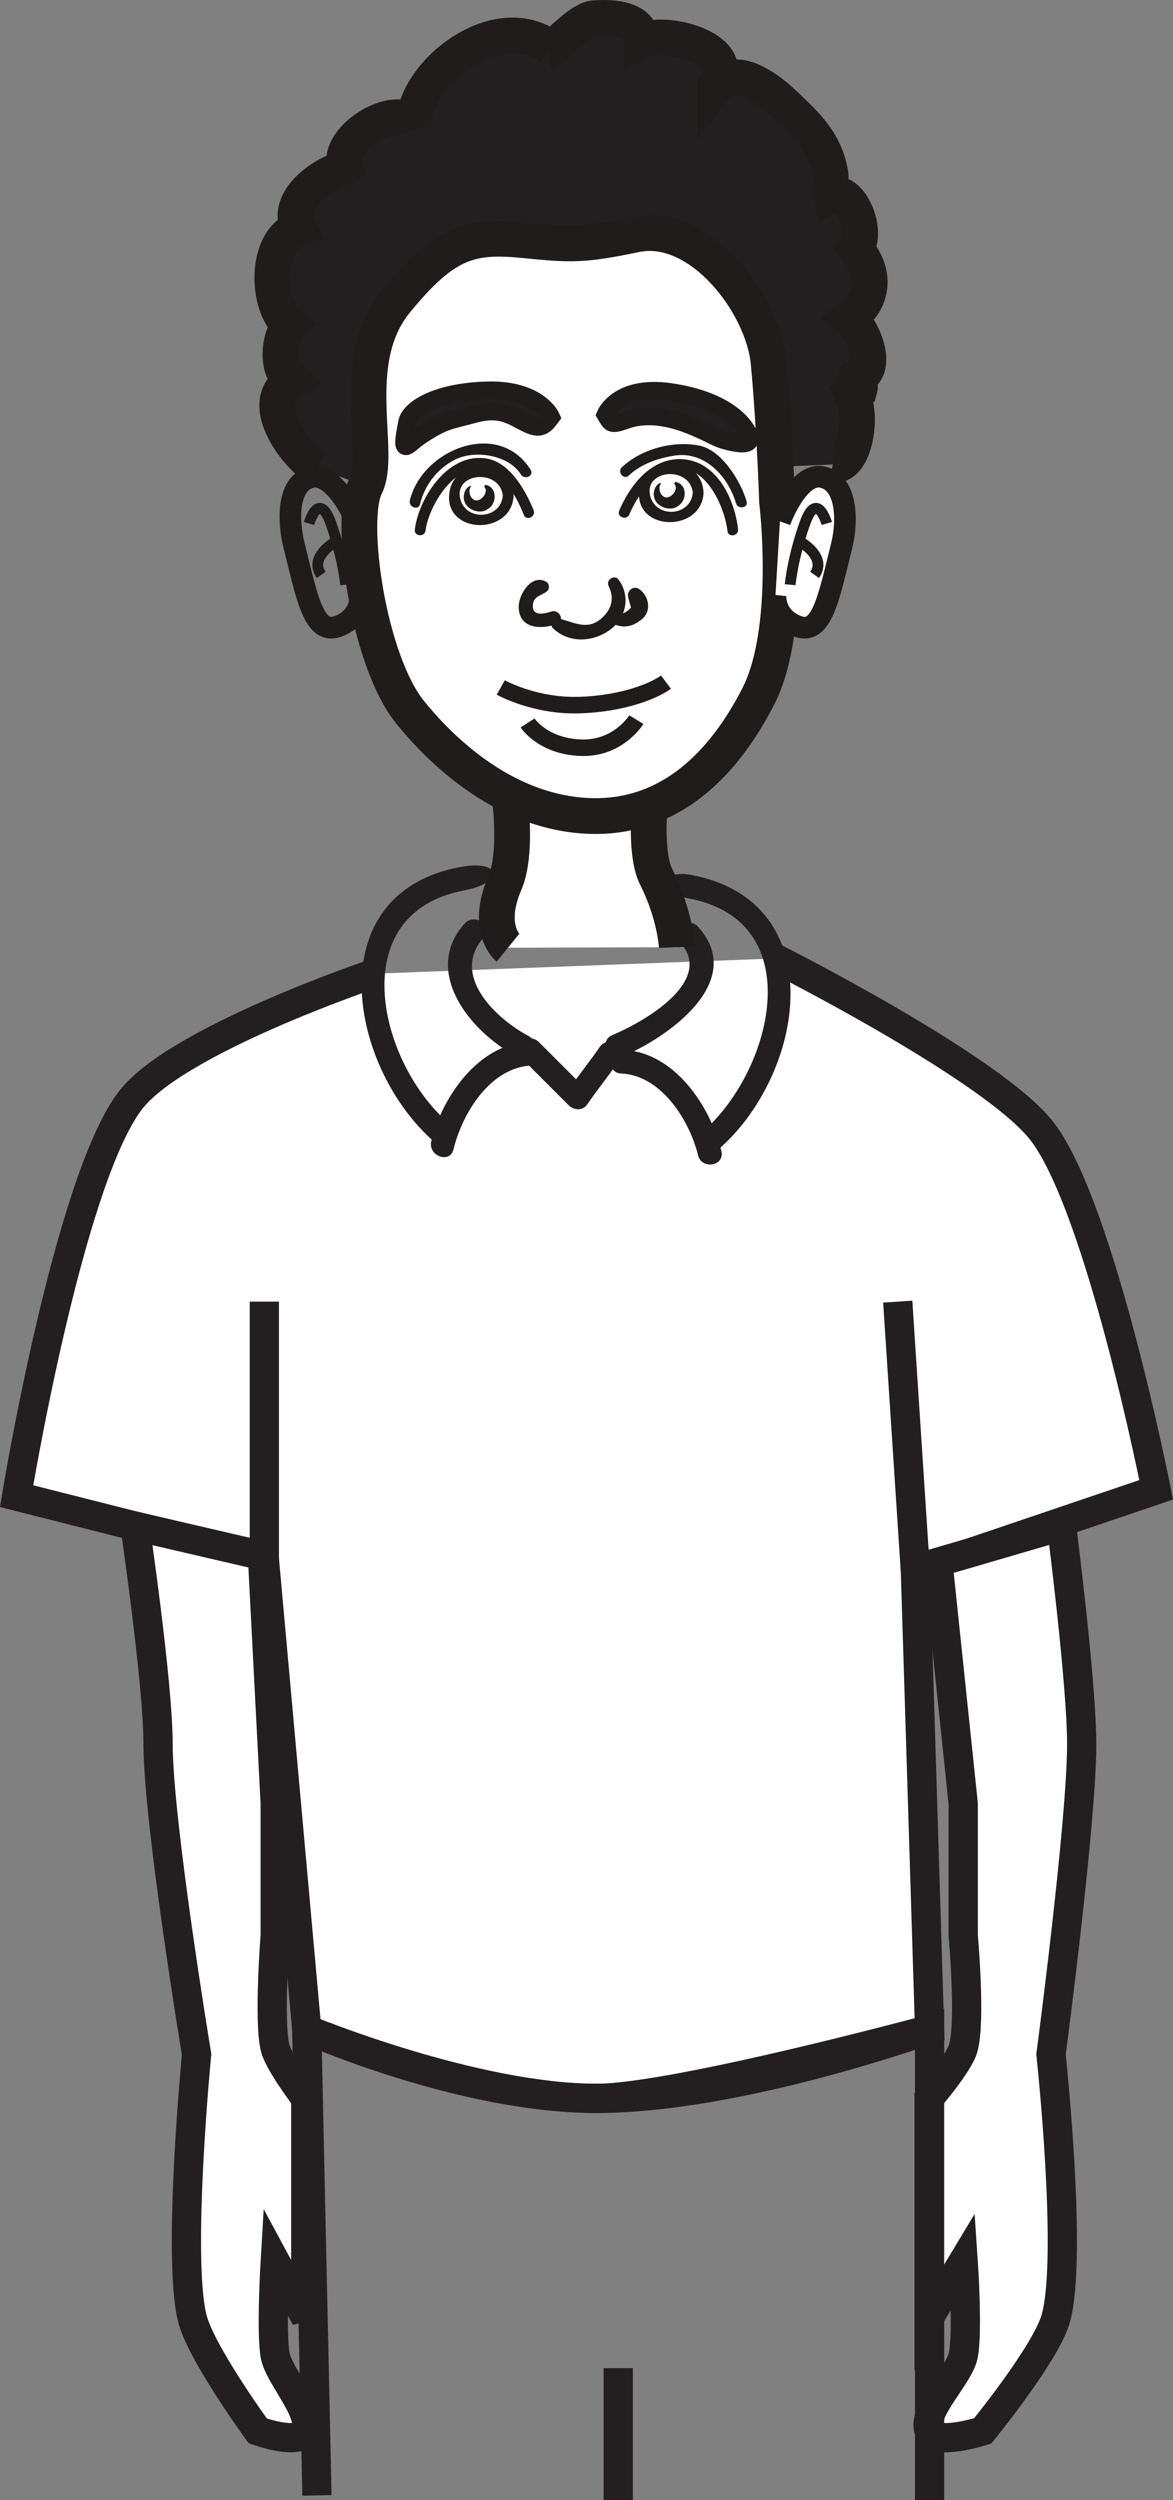
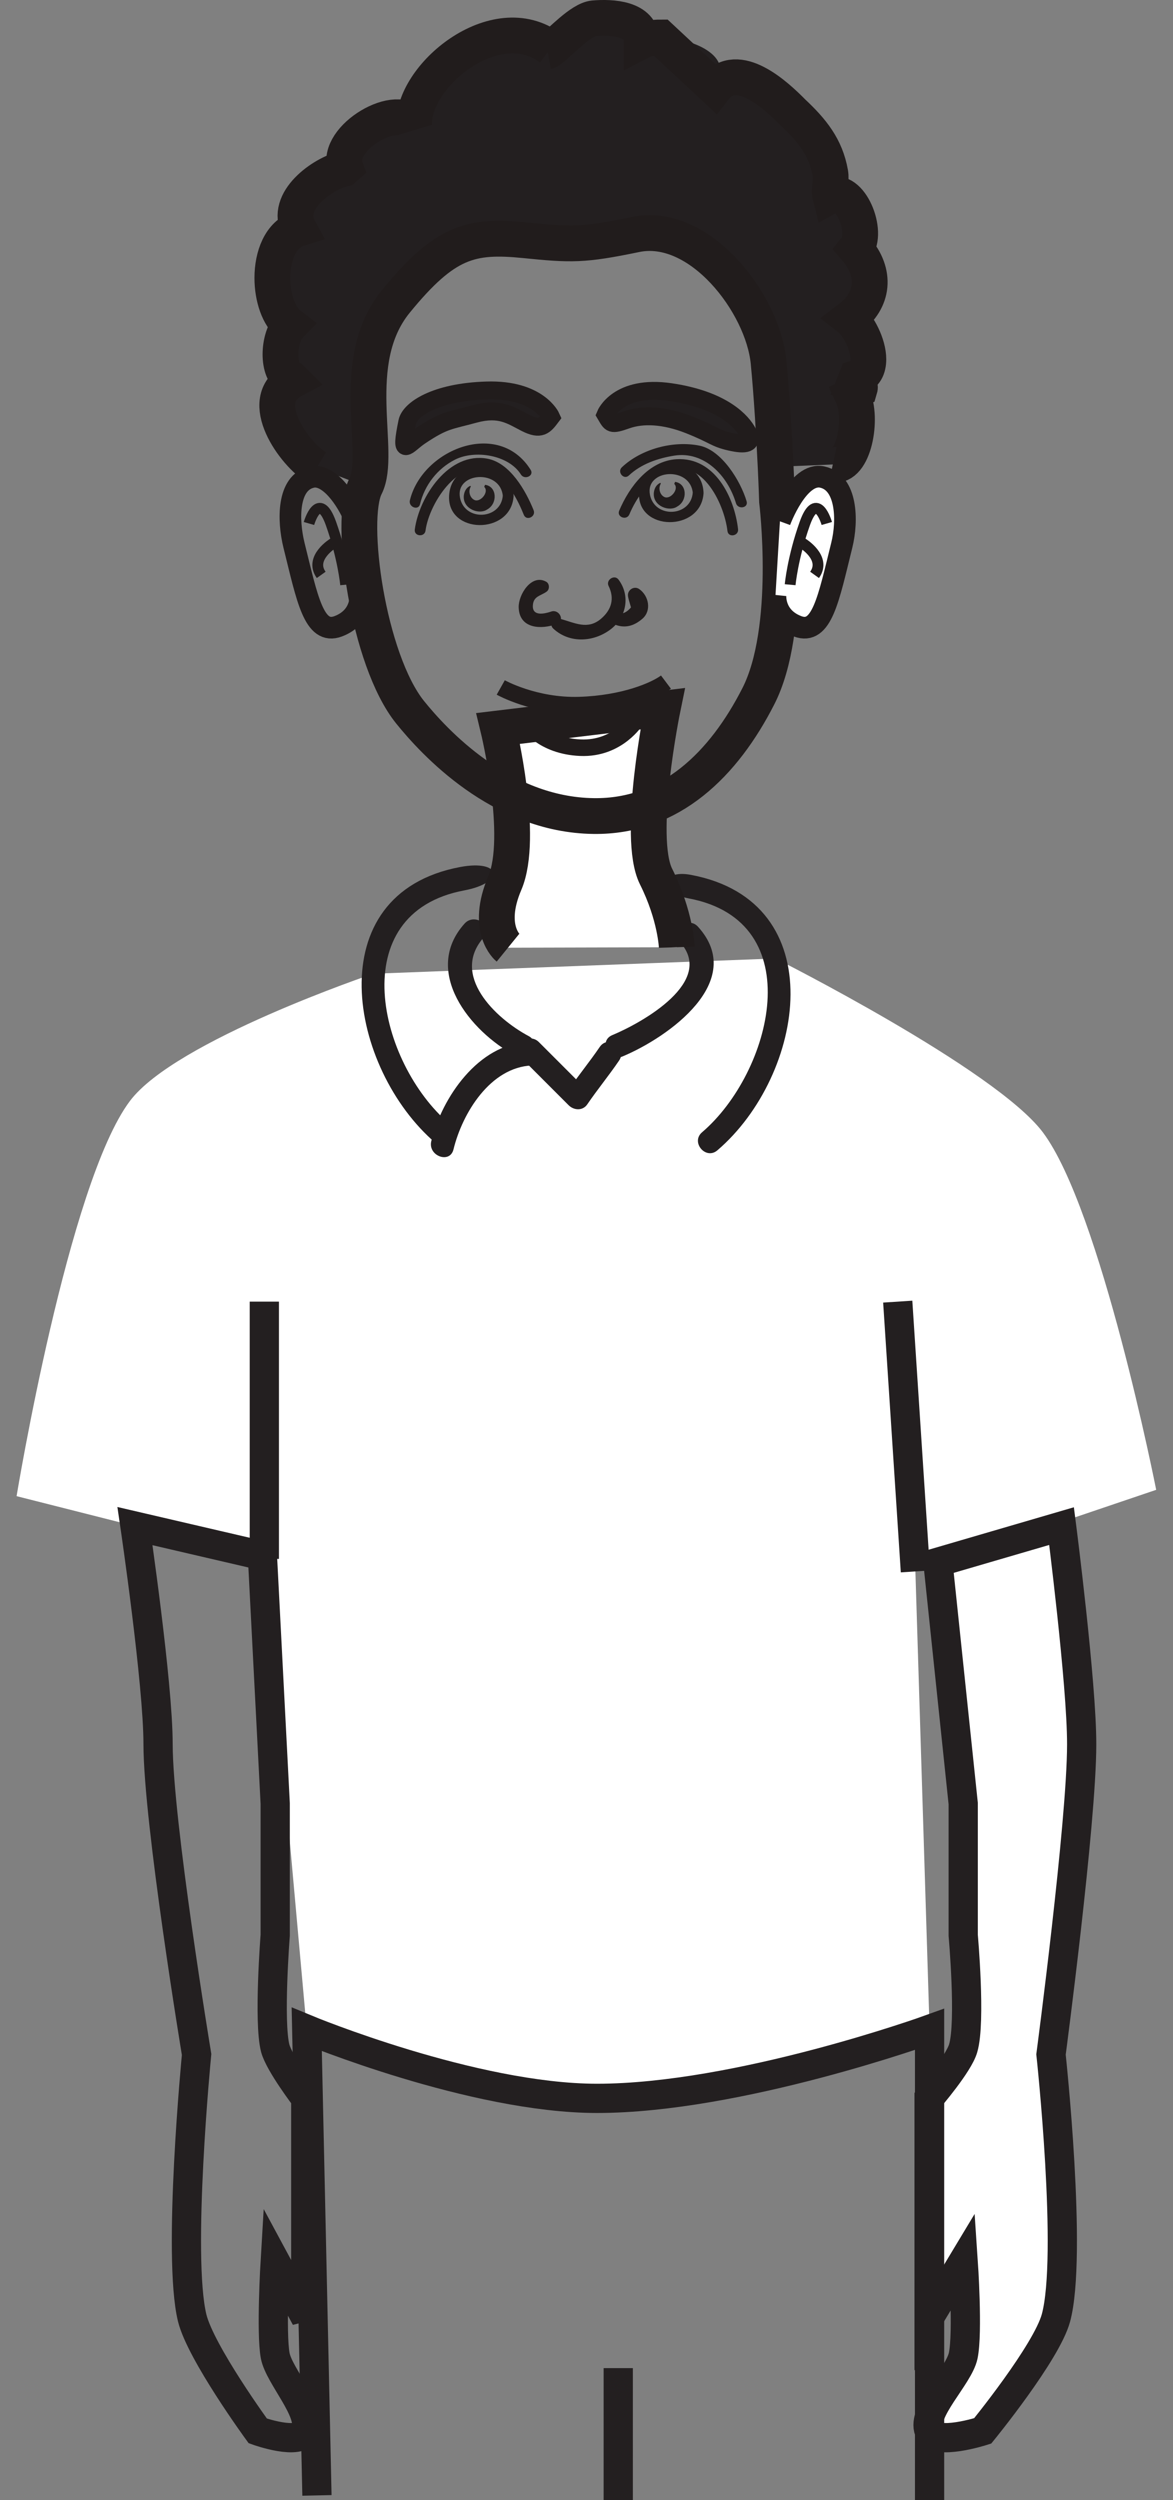
<svg xmlns="http://www.w3.org/2000/svg" width="102.758pt" height="218.891pt" viewBox="0 0 102.758 218.891" version="1.1">
  <rect x="0" y="0" width="102.758" height="218.891" fill="#808080" stroke="none" />
  <defs>
    <clipPath id="clip1">
      <path d="M 0 69 L 102.758 69 L 102.758 199 L 0 199 Z M 0 69 " />
    </clipPath>
    <clipPath id="clip2">
      <path d="M 66 119 L 102.758 119 L 102.758 218.891 L 66 218.891 Z M 66 119 " />
    </clipPath>
    <clipPath id="clip3">
      <path d="M 12 163 L 96 163 L 96 218.891 L 12 218.891 Z M 12 163 " />
    </clipPath>
    <clipPath id="clip4">
      <path d="M 52 206 L 56 206 L 56 218.891 L 52 218.891 Z M 52 206 " />
    </clipPath>
    <clipPath id="clip5">
      <path d="M 0 119 L 42 119 L 42 218.891 L 0 218.891 Z M 0 119 " />
    </clipPath>
  </defs>
  <g id="surface1">
    <path style=" stroke:none;fill-rule:nonzero;fill:rgb(100%,100%,100%);fill-opacity:1;" d="M 32.703 85.25 C 32.703 85.25 15.359 91.09 11.383 96.391 C 5.969 103.578 1.453 130.988 1.453 130.988 L 23.156 136.48 L 26.871 177.672 C 26.871 177.672 40.516 183.742 52.301 183.711 C 59.16 183.688 81.434 177.672 81.434 177.672 L 80.191 137.578 L 101.285 130.434 C 101.285 130.434 96.445 105.898 91.352 99.129 C 87.188 93.598 67.934 83.914 67.934 83.914 " />
    <g clip-path="url(#clip1)" clip-rule="nonzero">
-       <path style="fill:none;stroke-width:2.561;stroke-linecap:butt;stroke-linejoin:miter;stroke:rgb(13.73%,12.16%,12.549%);stroke-opacity:1;stroke-miterlimit:4;" d="M 0 -0.002 C 0 -0.002 -17.343 -5.841 -21.32 -11.142 C -26.734 -18.33 -31.25 -45.74 -31.25 -45.74 L -9.546 -51.232 L -5.832 -92.423 C -5.832 -92.423 7.813 -98.494 19.598 -98.463 C 26.457 -98.439 48.731 -92.423 48.731 -92.423 L 47.489 -52.33 L 68.582 -45.185 C 68.582 -45.185 63.743 -20.65 58.649 -13.881 C 54.485 -8.349 35.231 1.334 35.231 1.334 " transform="matrix(1,0,0,-1,32.703,85.248)" />
-     </g>
+       </g>
    <path style=" stroke:none;fill-rule:nonzero;fill:rgb(100%,100%,100%);fill-opacity:1;" d="M 81.391 212.824 C 80.711 211.125 83.992 208.062 84.379 206.242 C 84.805 204.227 84.379 197.973 84.379 197.973 L 81.391 202.934 L 81.391 183.711 C 81.391 183.711 83.992 180.691 84.379 179.316 C 85.059 177 84.379 169.438 84.379 169.438 L 84.379 157.895 L 82.164 136.773 L 92.996 133.609 C 92.996 133.609 94.766 147.387 94.758 152.715 C 94.758 159.562 92.07 179.867 92.07 179.867 C 92.07 179.867 93.977 197.492 92.504 202.934 C 91.68 205.973 86.086 212.824 86.086 212.824 C 86.086 212.824 81.934 214.16 81.391 212.824 " />
    <g clip-path="url(#clip2)" clip-rule="nonzero">
      <path style="fill:none;stroke-width:2.561;stroke-linecap:butt;stroke-linejoin:miter;stroke:rgb(13.73%,12.16%,12.549%);stroke-opacity:1;stroke-miterlimit:4;" d="M -0 -0.001 C -0.68 1.699 2.601 4.761 2.988 6.581 C 3.414 8.597 2.988 14.851 2.988 14.851 L -0 9.89 L -0 29.113 C -0 29.113 2.601 32.132 2.988 33.507 C 3.668 35.824 2.988 43.386 2.988 43.386 L 2.988 54.929 L 0.773 76.05 L 11.605 79.214 C 11.605 79.214 13.375 65.437 13.367 60.109 C 13.367 53.261 10.68 32.956 10.68 32.956 C 10.68 32.956 12.586 15.331 11.113 9.89 C 10.289 6.851 4.695 -0.001 4.695 -0.001 C 4.695 -0.001 0.543 -1.337 -0 -0.001 Z M -0 -0.001 " transform="matrix(1,0,0,-1,81.391,212.824)" />
    </g>
    <g clip-path="url(#clip3)" clip-rule="nonzero">
      <path style="fill:none;stroke-width:2.561;stroke-linecap:butt;stroke-linejoin:miter;stroke:rgb(13.73%,12.16%,12.549%);stroke-opacity:1;stroke-miterlimit:4;" d="M -0.001 -0.002 L -0.896 40.799 C -0.896 40.799 13.683 34.76 24.534 34.76 C 36.925 34.76 53.667 40.799 53.667 40.799 L 53.667 -0.42 " transform="matrix(1,0,0,-1,27.767,218.471)" />
    </g>
    <g clip-path="url(#clip4)" clip-rule="nonzero">
      <path style="fill:none;stroke-width:2.561;stroke-linecap:butt;stroke-linejoin:miter;stroke:rgb(13.73%,12.16%,12.549%);stroke-opacity:1;stroke-miterlimit:4;" d="M 0.002 0 L 0.002 11.563 " transform="matrix(1,0,0,-1,54.158,218.891)" />
    </g>
-     <path style=" stroke:none;fill-rule:nonzero;fill:rgb(100%,100%,100%);fill-opacity:1;" d="M 26.785 212.824 C 27.414 211.125 24.461 208.062 24.109 206.242 C 23.734 204.227 24.109 197.973 24.109 197.973 L 26.785 202.934 L 26.785 183.711 C 26.785 183.711 24.477 180.691 24.109 179.316 C 23.516 177 24.109 169.438 24.109 169.438 L 24.109 157.895 L 22.988 136.203 L 11.824 133.609 C 11.824 133.609 13.848 147.363 13.848 152.68 C 13.852 159.52 17.223 179.867 17.223 179.867 C 17.223 179.867 15.508 197.492 16.836 202.934 C 17.582 205.973 22.582 212.824 22.582 212.824 C 22.582 212.824 26.305 214.16 26.785 212.824 " />
    <g clip-path="url(#clip5)" clip-rule="nonzero">
      <path style="fill:none;stroke-width:2.561;stroke-linecap:butt;stroke-linejoin:miter;stroke:rgb(13.73%,12.16%,12.549%);stroke-opacity:1;stroke-miterlimit:4;" d="M -0.001 -0.001 C 0.628 1.699 -2.325 4.761 -2.677 6.581 C -3.052 8.597 -2.677 14.851 -2.677 14.851 L -0.001 9.89 L -0.001 29.113 C -0.001 29.113 -2.31 32.132 -2.677 33.507 C -3.271 35.824 -2.677 43.386 -2.677 43.386 L -2.677 54.929 L -3.798 76.62 L -14.962 79.214 C -14.962 79.214 -12.939 65.46 -12.939 60.144 C -12.935 53.304 -9.564 32.956 -9.564 32.956 C -9.564 32.956 -11.278 15.331 -9.95 9.89 C -9.204 6.851 -4.204 -0.001 -4.204 -0.001 C -4.204 -0.001 -0.482 -1.337 -0.001 -0.001 Z M -0.001 -0.001 " transform="matrix(1,0,0,-1,26.786,212.824)" />
    </g>
    <path style="fill:none;stroke-width:2.561;stroke-linecap:butt;stroke-linejoin:miter;stroke:rgb(13.73%,12.16%,12.549%);stroke-opacity:1;stroke-miterlimit:4;" d="M -0.001 0.001 L -0.001 22.525 " transform="matrix(1,0,0,-1,23.157,136.482)" />
    <path style="fill:none;stroke-width:2.561;stroke-linecap:butt;stroke-linejoin:miter;stroke:rgb(13.73%,12.16%,12.549%);stroke-opacity:1;stroke-miterlimit:4;" d="M 0.002 -0.001 L -1.545 23.62 " transform="matrix(1,0,0,-1,80.189,137.577)" />
    <path style=" stroke:none;fill-rule:nonzero;fill:rgb(13.73%,12.16%,12.549%);fill-opacity:1;" d="M 40.316 75.906 C 27.754 78.262 30.57 93.586 38.16 100.074 C 39.176 100.941 40.359 99.238 39.352 98.375 C 33.16 93.082 30.02 79.949 40.676 77.953 C 44.297 77.266 43.941 75.227 40.316 75.906 " />
    <path style=" stroke:none;fill-rule:nonzero;fill:rgb(13.73%,12.16%,12.549%);fill-opacity:1;" d="M 46.238 91.234 C 41.918 91.418 38.719 96.066 37.781 99.91 C 37.469 101.195 39.41 101.926 39.727 100.629 C 40.508 97.434 42.961 93.434 46.598 93.281 C 47.934 93.223 47.555 91.18 46.238 91.234 " />
    <path style=" stroke:none;fill-rule:nonzero;fill:rgb(13.73%,12.16%,12.549%);fill-opacity:1;" d="M 60.332 78.656 C 71.051 80.668 67.613 93.91 61.504 99.129 C 60.484 99.996 61.824 101.582 62.844 100.711 C 70.516 94.156 73.031 78.938 60.527 76.594 C 57.828 76.086 57.648 78.156 60.332 78.656 " />
-     <path style=" stroke:none;fill-rule:nonzero;fill:rgb(13.73%,12.16%,12.549%);fill-opacity:1;" d="M 54.414 93.984 C 57.906 94.133 60.398 98.062 61.152 101.145 C 61.465 102.438 63.512 102.086 63.195 100.785 C 62.227 96.828 59.074 92.109 54.605 91.922 C 53.273 91.863 53.074 93.93 54.414 93.984 " />
    <path style=" stroke:none;fill-rule:nonzero;fill:rgb(13.73%,12.16%,12.549%);fill-opacity:1;" d="M 40.695 80.863 C 36.949 85.047 41.176 90.305 45.129 92.41 C 46.293 93.031 47.496 91.34 46.316 90.711 C 43.375 89.145 39.438 85.352 42.395 82.051 C 43.285 81.055 41.574 79.879 40.695 80.863 " />
    <path style=" stroke:none;fill-rule:nonzero;fill:rgb(13.73%,12.16%,12.549%);fill-opacity:1;" d="M 54.527 92.496 C 58.551 90.816 65.473 85.902 61.145 81.133 C 60.25 80.148 58.66 81.484 59.562 82.477 C 62.691 85.922 56.297 89.516 53.637 90.625 C 52.402 91.137 53.297 93.012 54.527 92.496 " />
    <path style=" stroke:none;fill-rule:nonzero;fill:rgb(13.73%,12.16%,12.549%);fill-opacity:1;" d="M 45.629 92.578 C 47.023 93.973 48.414 95.367 49.809 96.758 C 50.273 97.223 51.047 97.273 51.449 96.684 C 52.34 95.379 53.348 94.156 54.234 92.852 C 54.988 91.746 53.293 90.559 52.539 91.66 C 51.648 92.969 50.641 94.188 49.75 95.496 C 50.297 95.469 50.844 95.441 51.391 95.418 C 50 94.023 48.602 92.633 47.211 91.238 C 46.273 90.301 44.68 91.629 45.629 92.578 " />
    <path style="fill-rule:nonzero;fill:rgb(100%,100%,100%);fill-opacity:1;stroke-width:3.135;stroke-linecap:butt;stroke-linejoin:miter;stroke:rgb(13%,11.327%,11.311%);stroke-opacity:1;stroke-miterlimit:4;" d="M -0 -0.001 C -0 -0.001 -2.004 1.628 -0.277 5.663 C 1.449 9.695 -0.856 19.195 -0.856 19.195 L 13.547 20.925 C 13.547 20.925 11.242 9.695 12.969 6.238 C 14.699 2.781 14.789 0.042 14.789 0.042 " transform="matrix(1,0,0,-1,44.5,82.972)" />
    <path style=" stroke:none;fill-rule:nonzero;fill:rgb(13.73%,12.16%,12.549%);fill-opacity:1;" d="M 48.297 4.285 C 49.109 3.664 50.891 1.711 52.016 1.605 C 53.586 1.469 56.211 1.605 56.211 3.594 C 56.613 3.387 57.195 3.285 57.871 3.285 C 60.531 3.285 64.508 4.891 62.621 7.449 L 62.621 7.707 C 64.594 5.184 68 8.363 69.449 9.832 C 71.145 11.422 72.336 12.891 72.734 15.141 C 72.855 15.812 72.598 16.609 72.734 17.145 C 74.43 16.211 76.141 20.32 74.965 21.773 C 76.797 23.898 76.535 26.285 74.43 27.875 C 75.188 28.465 76.066 30.156 76.066 31.453 C 76.066 32.215 75.793 32.836 75.031 33.078 L 74.824 33.598 C 75.223 33.734 75.398 33.75 75.309 34.047 C 75.051 34.168 74.965 34.527 74.688 34.648 C 75.621 36.637 74.789 41.062 72.961 40.664 L 67.945 40.871 C 67.824 38.348 67.617 34.684 67.324 31.695 C 66.824 26.562 61.293 19.355 55.68 20.527 C 51.078 21.484 50.043 21.445 45.945 21.031 C 41.246 20.566 38.98 21.117 34.66 26.406 C 30.355 31.715 33.52 39.629 32.016 42.586 L 27.75 40.941 C 25.777 39.746 22.371 35.047 25.656 33.301 L 25.523 33.164 C 24.203 32.629 24.344 29.535 25.398 28.465 C 24.414 27.719 23.859 26.027 23.859 24.332 C 23.859 22.43 24.566 20.512 26.176 20.012 C 24.863 17.594 28.281 15.191 30.117 14.773 L 30.254 14.652 C 29.32 12.098 34.973 8.742 36.285 11.027 C 36.008 6.723 43.391 0.57 48.246 4.215 Z M 48.297 4.285 " />
-     <path style=" stroke:none;fill-rule:nonzero;fill:rgb(100%,100%,100%);fill-opacity:1;" d="M 68.07 43.879 C 68.07 43.879 69.449 55.078 66.426 60.973 C 63.418 66.863 58.77 71.531 52.012 71.441 C 43.82 71.34 37.965 64.875 35.938 62.371 C 32.223 57.773 30.531 45.52 32.016 42.582 C 33.52 39.629 30.355 31.715 34.664 26.406 C 38.98 21.117 41.246 20.566 45.949 21.031 C 50.043 21.445 51.078 21.484 55.676 20.531 C 61.293 19.355 66.824 26.562 67.328 31.691 C 67.617 34.684 67.828 38.348 67.949 40.871 C 68.035 42.668 68.07 43.879 68.07 43.879 " />
    <path style="fill:none;stroke-width:3.135;stroke-linecap:butt;stroke-linejoin:miter;stroke:rgb(13%,11.327%,11.311%);stroke-opacity:1;stroke-miterlimit:4;" d="M 0.002 0.001 C 0.088 -1.796 0.123 -3.007 0.123 -3.007 C 0.123 -3.007 1.502 -14.206 -1.522 -20.101 C -4.529 -25.991 -9.178 -30.659 -15.936 -30.573 C -24.127 -30.472 -29.983 -24.003 -32.01 -21.499 C -35.725 -16.902 -37.416 -4.648 -35.932 -1.71 C -34.428 1.243 -37.592 9.157 -33.283 14.466 C -28.967 19.755 -26.701 20.305 -21.998 19.841 C -17.904 19.427 -16.869 19.388 -12.272 20.341 C -6.654 21.516 -1.123 14.313 -0.619 9.177 C -0.33 6.188 -0.119 2.52 0.002 0.001 Z M 0.002 0.001 " transform="matrix(1,0,0,-1,67.947,40.872)" />
    <path style="fill:none;stroke-width:3.135;stroke-linecap:butt;stroke-linejoin:miter;stroke:rgb(13%,11.327%,11.311%);stroke-opacity:1;stroke-miterlimit:4;" d="M 0.001 -0 C -1.972 1.191 -5.374 5.894 -2.093 7.641 L -2.23 7.777 C -3.542 8.316 -3.405 11.406 -2.351 12.476 C -3.335 13.223 -3.89 14.914 -3.89 16.605 C -3.89 18.512 -3.183 20.43 -1.573 20.93 C -2.886 23.348 0.532 25.75 2.368 26.168 L 2.505 26.289 C 1.571 28.844 7.224 32.199 8.536 29.918 C 8.259 34.219 15.642 40.371 20.497 36.726 " transform="matrix(1,0,0,-1,27.749,40.941)" />
-     <path style="fill:none;stroke-width:3.135;stroke-linecap:butt;stroke-linejoin:miter;stroke:rgb(13%,11.327%,11.311%);stroke-opacity:1;stroke-miterlimit:4;" d="M 0.001 -0 C 0.087 0.016 0.188 0.086 0.329 0.207 C 1.142 0.828 2.919 2.781 4.048 2.887 C 5.618 3.023 8.243 2.887 8.243 0.898 C 8.642 1.105 9.228 1.211 9.903 1.211 C 12.563 1.211 16.54 -0.399 14.653 -2.957 L 14.653 -3.215 C 16.626 -0.691 20.032 -3.871 21.481 -5.34 C 23.177 -6.93 24.368 -8.399 24.767 -10.649 C 24.888 -11.32 24.63 -12.113 24.767 -12.652 C 26.462 -11.719 28.173 -15.832 26.997 -17.281 C 28.829 -19.41 28.567 -21.793 26.462 -23.383 C 27.22 -23.973 28.103 -25.664 28.103 -26.961 C 28.103 -27.723 27.825 -28.344 27.063 -28.586 L 26.856 -29.106 C 27.255 -29.242 27.431 -29.258 27.341 -29.555 C 27.083 -29.676 26.997 -30.035 26.72 -30.16 C 27.649 -32.145 26.821 -36.57 24.989 -36.172 " transform="matrix(1,0,0,-1,47.968,4.492)" />
+     <path style="fill:none;stroke-width:3.135;stroke-linecap:butt;stroke-linejoin:miter;stroke:rgb(13%,11.327%,11.311%);stroke-opacity:1;stroke-miterlimit:4;" d="M 0.001 -0 C 0.087 0.016 0.188 0.086 0.329 0.207 C 1.142 0.828 2.919 2.781 4.048 2.887 C 5.618 3.023 8.243 2.887 8.243 0.898 C 8.642 1.105 9.228 1.211 9.903 1.211 L 14.653 -3.215 C 16.626 -0.691 20.032 -3.871 21.481 -5.34 C 23.177 -6.93 24.368 -8.399 24.767 -10.649 C 24.888 -11.32 24.63 -12.113 24.767 -12.652 C 26.462 -11.719 28.173 -15.832 26.997 -17.281 C 28.829 -19.41 28.567 -21.793 26.462 -23.383 C 27.22 -23.973 28.103 -25.664 28.103 -26.961 C 28.103 -27.723 27.825 -28.344 27.063 -28.586 L 26.856 -29.106 C 27.255 -29.242 27.431 -29.258 27.341 -29.555 C 27.083 -29.676 26.997 -30.035 26.72 -30.16 C 27.649 -32.145 26.821 -36.57 24.989 -36.172 " transform="matrix(1,0,0,-1,47.968,4.492)" />
    <path style="fill:none;stroke-width:1.896;stroke-linecap:butt;stroke-linejoin:miter;stroke:rgb(13%,11.327%,11.311%);stroke-opacity:1;stroke-miterlimit:4;" d="M 0.002 -0.001 C -0.834 2.089 -2.443 4.199 -3.869 3.87 C -6.002 3.394 -5.963 0.109 -5.42 -2.094 C -4.256 -6.77 -3.678 -9.997 -1.545 -9.192 C 0.584 -8.383 0.389 -6.45 0.389 -6.45 " transform="matrix(1,0,0,-1,31.174,45.64)" />
    <path style="fill:none;stroke-width:0.947;stroke-linecap:butt;stroke-linejoin:miter;stroke:rgb(13%,11.327%,11.311%);stroke-opacity:1;stroke-miterlimit:4;" d="M 0.001 0.002 C 0.001 0.002 0.856 2.998 1.927 0.002 C 2.997 -2.998 3.212 -5.358 3.212 -5.358 " transform="matrix(1,0,0,-1,27.066,45.834)" />
    <path style="fill:none;stroke-width:0.947;stroke-linecap:butt;stroke-linejoin:miter;stroke:rgb(13%,11.327%,11.311%);stroke-opacity:1;stroke-miterlimit:4;" d="M 0.001 -0.002 C 0.001 -0.002 -2.14 -1.287 -1.069 -2.787 " transform="matrix(1,0,0,-1,29.206,47.545)" />
    <path style="fill-rule:nonzero;fill:rgb(100%,100%,100%);fill-opacity:1;stroke-width:1.896;stroke-linecap:butt;stroke-linejoin:miter;stroke:rgb(13%,11.327%,11.311%);stroke-opacity:1;stroke-miterlimit:4;" d="M 0.001 -0.001 C 0.001 -0.001 1.599 4.359 3.727 3.87 C 5.852 3.394 5.966 0.109 5.419 -2.094 C 4.259 -6.77 3.681 -9.997 1.544 -9.192 C -0.581 -8.383 -0.386 -6.45 -0.386 -6.45 " transform="matrix(1,0,0,-1,68.323,45.64)" />
    <path style="fill:none;stroke-width:0.947;stroke-linecap:butt;stroke-linejoin:miter;stroke:rgb(13%,11.327%,11.311%);stroke-opacity:1;stroke-miterlimit:4;" d="M -0.001 0.002 C -0.001 0.002 -0.857 2.998 -1.927 0.002 C -2.997 -2.998 -3.212 -5.358 -3.212 -5.358 " transform="matrix(1,0,0,-1,72.431,45.834)" />
    <path style="fill:none;stroke-width:0.947;stroke-linecap:butt;stroke-linejoin:miter;stroke:rgb(13%,11.327%,11.311%);stroke-opacity:1;stroke-miterlimit:4;" d="M -0.001 -0.002 C -0.001 -0.002 2.143 -1.287 1.069 -2.787 " transform="matrix(1,0,0,-1,70.29,47.545)" />
    <path style=" stroke:none;fill-rule:nonzero;fill:rgb(13%,11.327%,11.311%);fill-opacity:1;" d="M 44.051 43.355 C 43.906 45.508 40.723 45.68 40.301 43.59 C 39.836 41.32 43.891 41.035 44.055 43.48 C 44.098 44.094 45.027 43.918 44.988 43.316 C 44.762 39.949 39.566 40.008 39.344 43.355 C 39.113 46.793 44.766 46.863 44.992 43.445 C 45.035 42.832 44.094 42.742 44.051 43.355 " />
    <path style=" stroke:none;fill-rule:nonzero;fill:rgb(13%,11.327%,11.311%);fill-opacity:1;" d="M 46.746 44.668 C 46.059 42.965 44.691 40.539 42.711 40.16 C 39.328 39.516 36.715 43.492 36.336 46.363 C 36.258 46.969 37.203 47.055 37.277 46.453 C 37.605 43.984 40.406 39.652 43.336 41.473 C 44.551 42.223 45.371 43.785 45.887 45.074 C 46.117 45.645 46.973 45.234 46.746 44.668 " />
    <path style=" stroke:none;fill-rule:nonzero;fill:rgb(13%,11.327%,11.311%);fill-opacity:1;" d="M 42.492 42.445 C 43.551 42.582 43.613 44.098 42.676 44.605 C 42 45.086 40.527 44.582 40.629 43.398 C 40.684 42.969 40.875 42.676 41.203 42.531 L 41.246 42.598 C 40.988 43.008 41.168 43.59 41.555 43.77 C 42.082 44.027 42.879 43.062 42.418 42.625 " />
    <path style=" stroke:none;fill-rule:nonzero;fill:rgb(13%,11.327%,11.311%);fill-opacity:1;" d="M 46.488 41.137 C 43.676 36.641 36.977 39.352 35.906 43.809 C 35.77 44.398 36.656 44.73 36.797 44.137 C 37.195 42.469 38.328 41.02 39.852 40.246 C 41.605 39.355 44.562 39.828 45.633 41.543 C 45.953 42.051 46.812 41.652 46.488 41.137 " />
    <path style=" stroke:none;fill-rule:nonzero;fill:rgb(13.73%,12.16%,12.549%);fill-opacity:1;" d="M 48.277 36.512 C 48.277 36.512 47.184 34.047 42.641 34.188 C 38.098 34.32 35.902 35.871 35.684 36.926 C 35.016 40.172 35.637 38.957 36.797 38.18 C 38.926 36.754 39.344 36.848 41.582 36.238 C 43.816 35.637 44.793 36.391 46.074 37.043 C 47.367 37.691 47.707 37.266 48.277 36.512 " />
    <path style="fill:none;stroke-width:1.568;stroke-linecap:butt;stroke-linejoin:miter;stroke:rgb(13%,11.327%,11.311%);stroke-opacity:1;stroke-miterlimit:4;" d="M 0.001 0.001 C 0.001 0.001 -1.093 2.466 -5.636 2.326 C -10.179 2.193 -12.374 0.642 -12.593 -0.413 C -13.261 -3.659 -12.64 -2.444 -11.48 -1.667 C -9.351 -0.241 -8.933 -0.335 -6.694 0.275 C -4.46 0.876 -3.483 0.122 -2.202 -0.53 C -0.909 -1.178 -0.569 -0.753 0.001 0.001 Z M 0.001 0.001 " transform="matrix(1,0,0,-1,48.276,36.513)" />
    <path style=" stroke:none;fill-rule:nonzero;fill:rgb(13.73%,12.16%,12.549%);fill-opacity:1;" d="M 53.047 36.297 C 53.047 36.297 54.133 33.652 58.75 34.332 C 63.371 35.016 65.027 36.945 65.516 37.895 C 66.004 38.852 65.324 38.988 63.957 38.672 C 62.594 38.363 62.59 38.074 60.383 37.199 C 58.18 36.324 56.285 36.266 54.898 36.754 C 53.504 37.246 53.531 37.117 53.047 36.297 " />
    <path style="fill:none;stroke-width:1.568;stroke-linecap:butt;stroke-linejoin:miter;stroke:rgb(13%,11.327%,11.311%);stroke-opacity:1;stroke-miterlimit:4;" d="M 0.002 -0.001 C 0.002 -0.001 1.088 2.643 5.705 1.964 C 10.326 1.28 11.982 -0.65 12.471 -1.599 C 12.959 -2.556 12.279 -2.692 10.912 -2.376 C 9.549 -2.067 9.545 -1.778 7.338 -0.903 C 5.135 -0.028 3.24 0.03 1.853 -0.458 C 0.459 -0.95 0.486 -0.821 0.002 -0.001 Z M 0.002 -0.001 " transform="matrix(1,0,0,-1,53.045,36.296)" />
    <path style=" stroke:none;fill-rule:nonzero;fill:rgb(13%,11.327%,11.311%);fill-opacity:1;" d="M 53.809 54.66 C 54.738 55.047 55.535 54.809 56.281 54.168 C 57.094 53.461 56.844 52.168 56 51.574 C 55.543 51.254 54.93 51.66 55.016 52.203 C 55.09 52.648 55.273 53.047 55.34 53.496 C 55.379 53.312 55.418 53.137 55.461 52.953 C 55.047 53.496 54.711 53.773 54.012 53.762 C 53.492 53.758 53.305 54.449 53.809 54.66 " />
    <path style=" stroke:none;fill-rule:nonzero;fill:rgb(13%,11.327%,11.311%);fill-opacity:1;" d="M 48.281 53.543 C 47.66 53.754 46.629 53.965 46.68 53.016 C 46.723 52.176 47.367 52.18 47.891 51.793 C 48.164 51.602 48.148 51.102 47.855 50.934 C 46.562 50.203 45.41 52.062 45.438 53.168 C 45.484 55.066 47.414 55.137 48.793 54.625 C 49.52 54.352 49 53.297 48.281 53.543 " />
    <path style=" stroke:none;fill-rule:nonzero;fill:rgb(13%,11.327%,11.311%);fill-opacity:1;" d="M 55.133 45.035 C 55.734 43.617 56.723 42.227 58.078 41.461 C 61.32 39.637 63.441 44.016 63.727 46.488 C 63.797 47.098 64.73 46.93 64.656 46.324 C 64.336 43.531 62.613 40.008 59.27 40.203 C 56.828 40.352 55.129 42.617 54.242 44.711 C 54.008 45.273 54.898 45.598 55.133 45.035 " />
    <path style=" stroke:none;fill-rule:nonzero;fill:rgb(13%,11.327%,11.311%);fill-opacity:1;" d="M 55.09 41.629 C 56.168 40.617 57.637 40.117 59.066 39.891 C 61.703 39.473 63.758 41.656 64.473 44.055 C 64.645 44.633 65.578 44.477 65.406 43.891 C 64.883 42.121 63.227 39.402 61.258 39.012 C 58.98 38.559 56.191 39.297 54.48 40.906 C 54.035 41.324 54.645 42.051 55.09 41.629 " />
    <path style=" stroke:none;fill-rule:nonzero;fill:rgb(13%,11.327%,11.311%);fill-opacity:1;" d="M 53.312 51.297 C 53.852 52.391 53.578 53.367 52.676 54.152 C 51.477 55.191 50.355 54.516 49.062 54.176 C 48.602 54.059 48.023 54.621 48.465 55.031 C 49.895 56.359 52.008 56.219 53.484 55.105 C 54.895 54.039 55.238 52.145 54.18 50.738 C 53.82 50.266 53.059 50.777 53.312 51.297 " />
    <path style="fill:none;stroke-width:1.448;stroke-linecap:butt;stroke-linejoin:miter;stroke:rgb(13%,11.327%,11.311%);stroke-opacity:1;stroke-miterlimit:4;" d="M -0 -0.001 C -0 -0.001 -1.59 -2.603 -4.906 -2.458 C -8.231 -2.314 -9.527 -0.29 -9.527 -0.29 " transform="matrix(1,0,0,-1,55.746,63.003)" />
    <path style=" stroke:none;fill-rule:nonzero;fill:rgb(13%,11.327%,11.311%);fill-opacity:1;" d="M 60.691 43.098 C 60.547 45.254 57.367 45.422 56.941 43.332 C 56.477 41.066 60.535 40.773 60.699 43.227 C 60.738 43.836 61.672 43.664 61.629 43.059 C 61.406 39.688 56.207 39.75 55.984 43.098 C 55.754 46.535 61.406 46.605 61.633 43.188 C 61.676 42.578 60.734 42.488 60.691 43.098 " />
    <path style=" stroke:none;fill-rule:nonzero;fill:rgb(13%,11.327%,11.311%);fill-opacity:1;" d="M 59.137 42.188 C 60.199 42.328 60.258 43.84 59.324 44.348 C 58.645 44.828 57.172 44.324 57.277 43.145 C 57.328 42.711 57.523 42.418 57.848 42.27 L 57.891 42.34 C 57.637 42.75 57.812 43.332 58.199 43.512 C 58.73 43.77 59.523 42.805 59.066 42.367 " />
    <path style="fill:none;stroke-width:1.448;stroke-linecap:butt;stroke-linejoin:miter;stroke:rgb(13%,11.327%,11.311%);stroke-opacity:1;stroke-miterlimit:4;" d="M -0.001 0.001 C -0.001 0.001 2.96 -1.663 6.878 -1.542 C 10.792 -1.424 13.527 -0.241 14.472 0.47 " transform="matrix(1,0,0,-1,43.868,60.189)" />
  </g>
</svg>